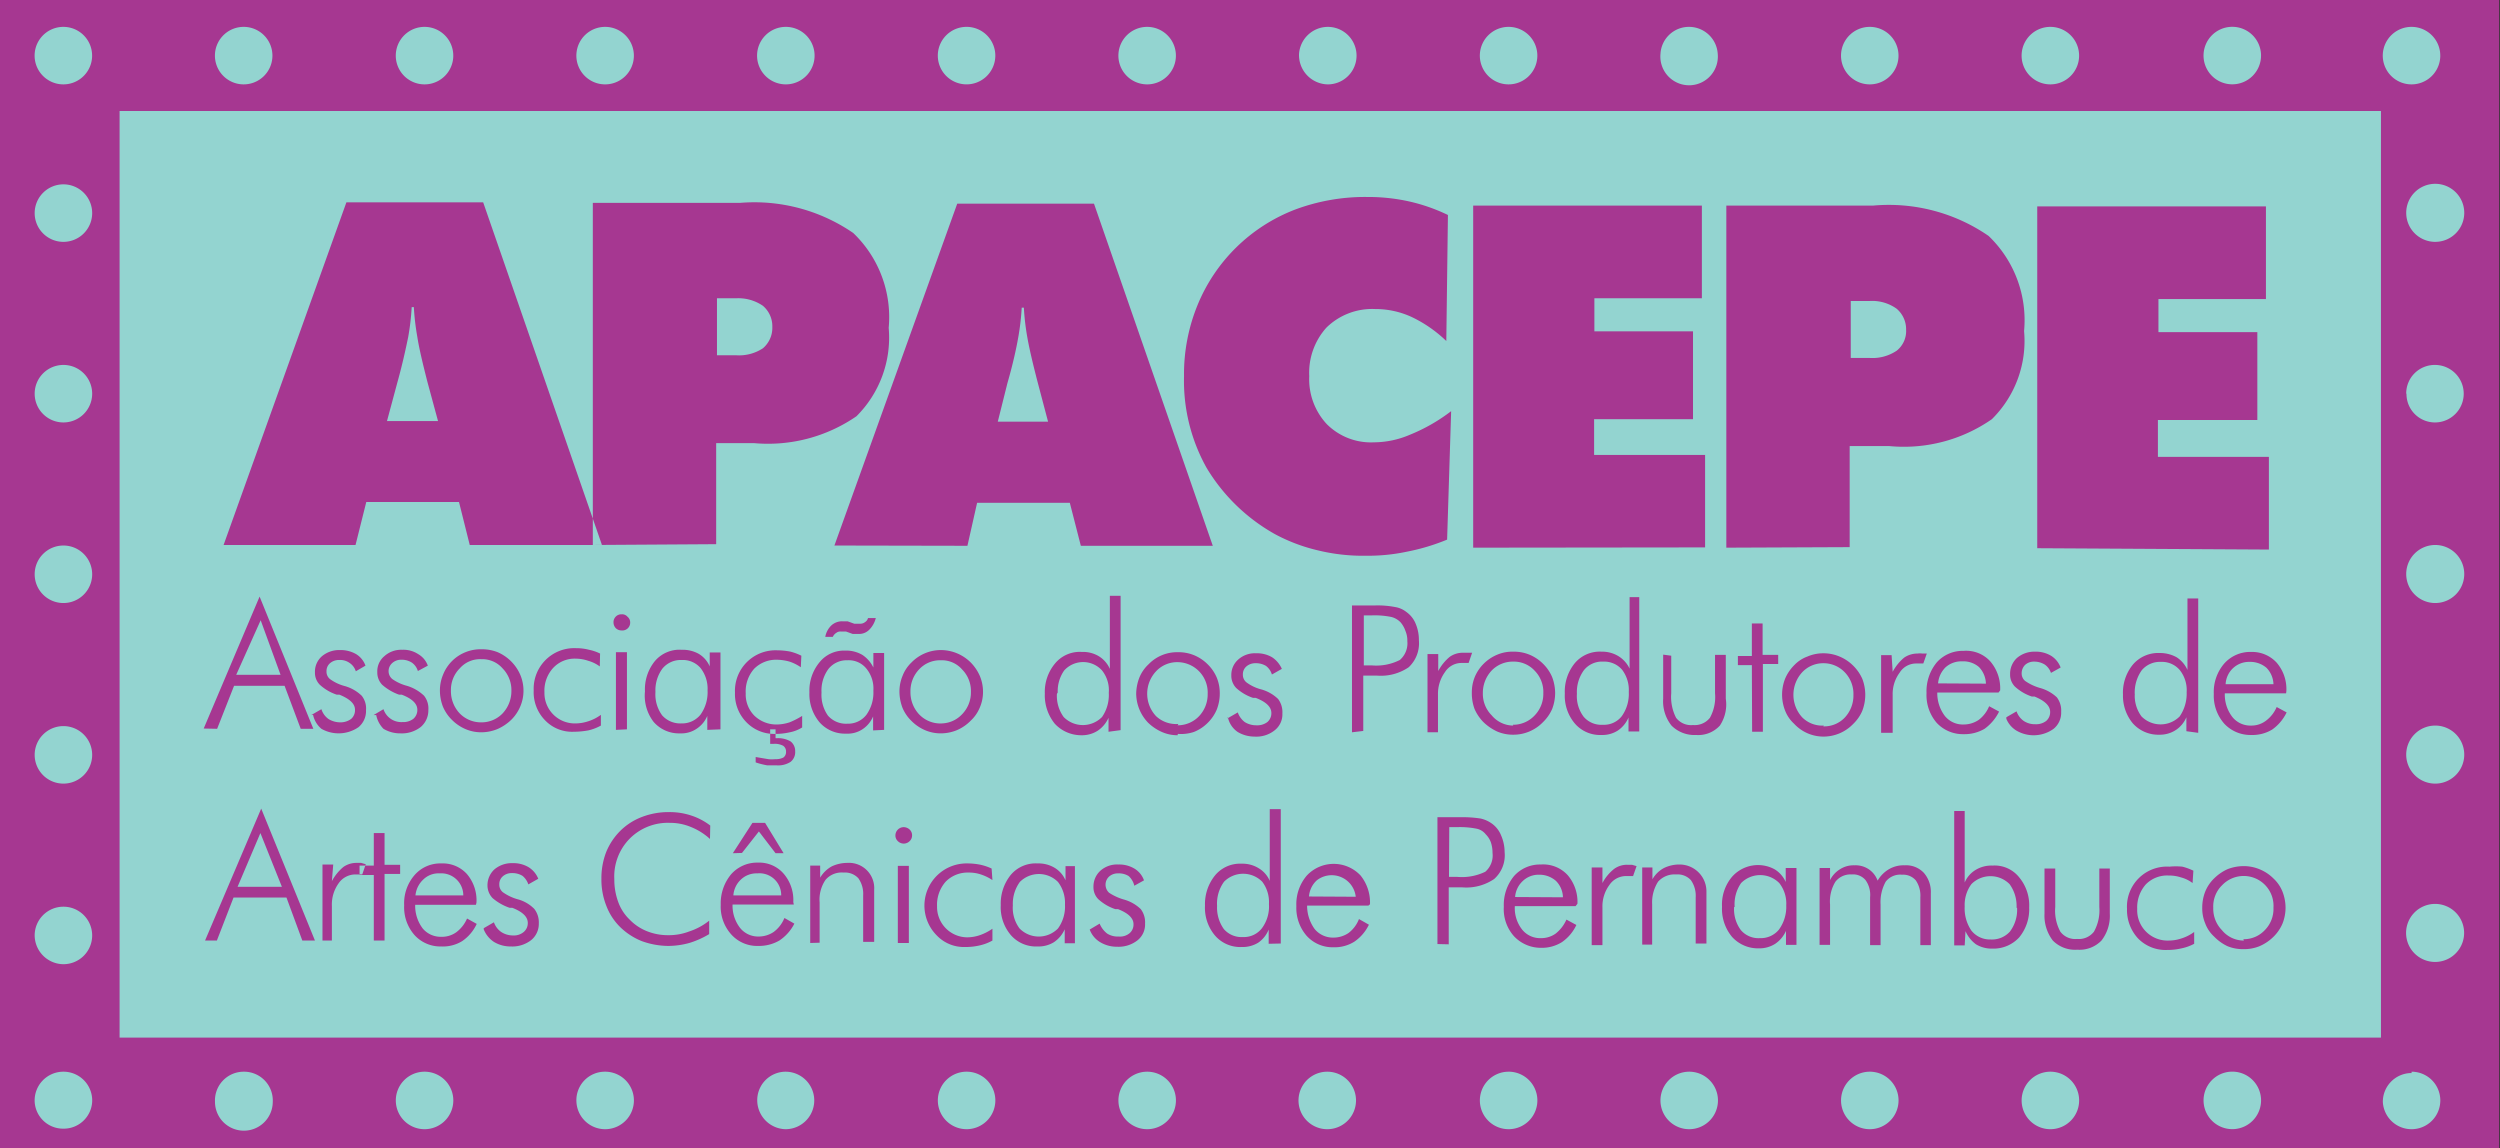
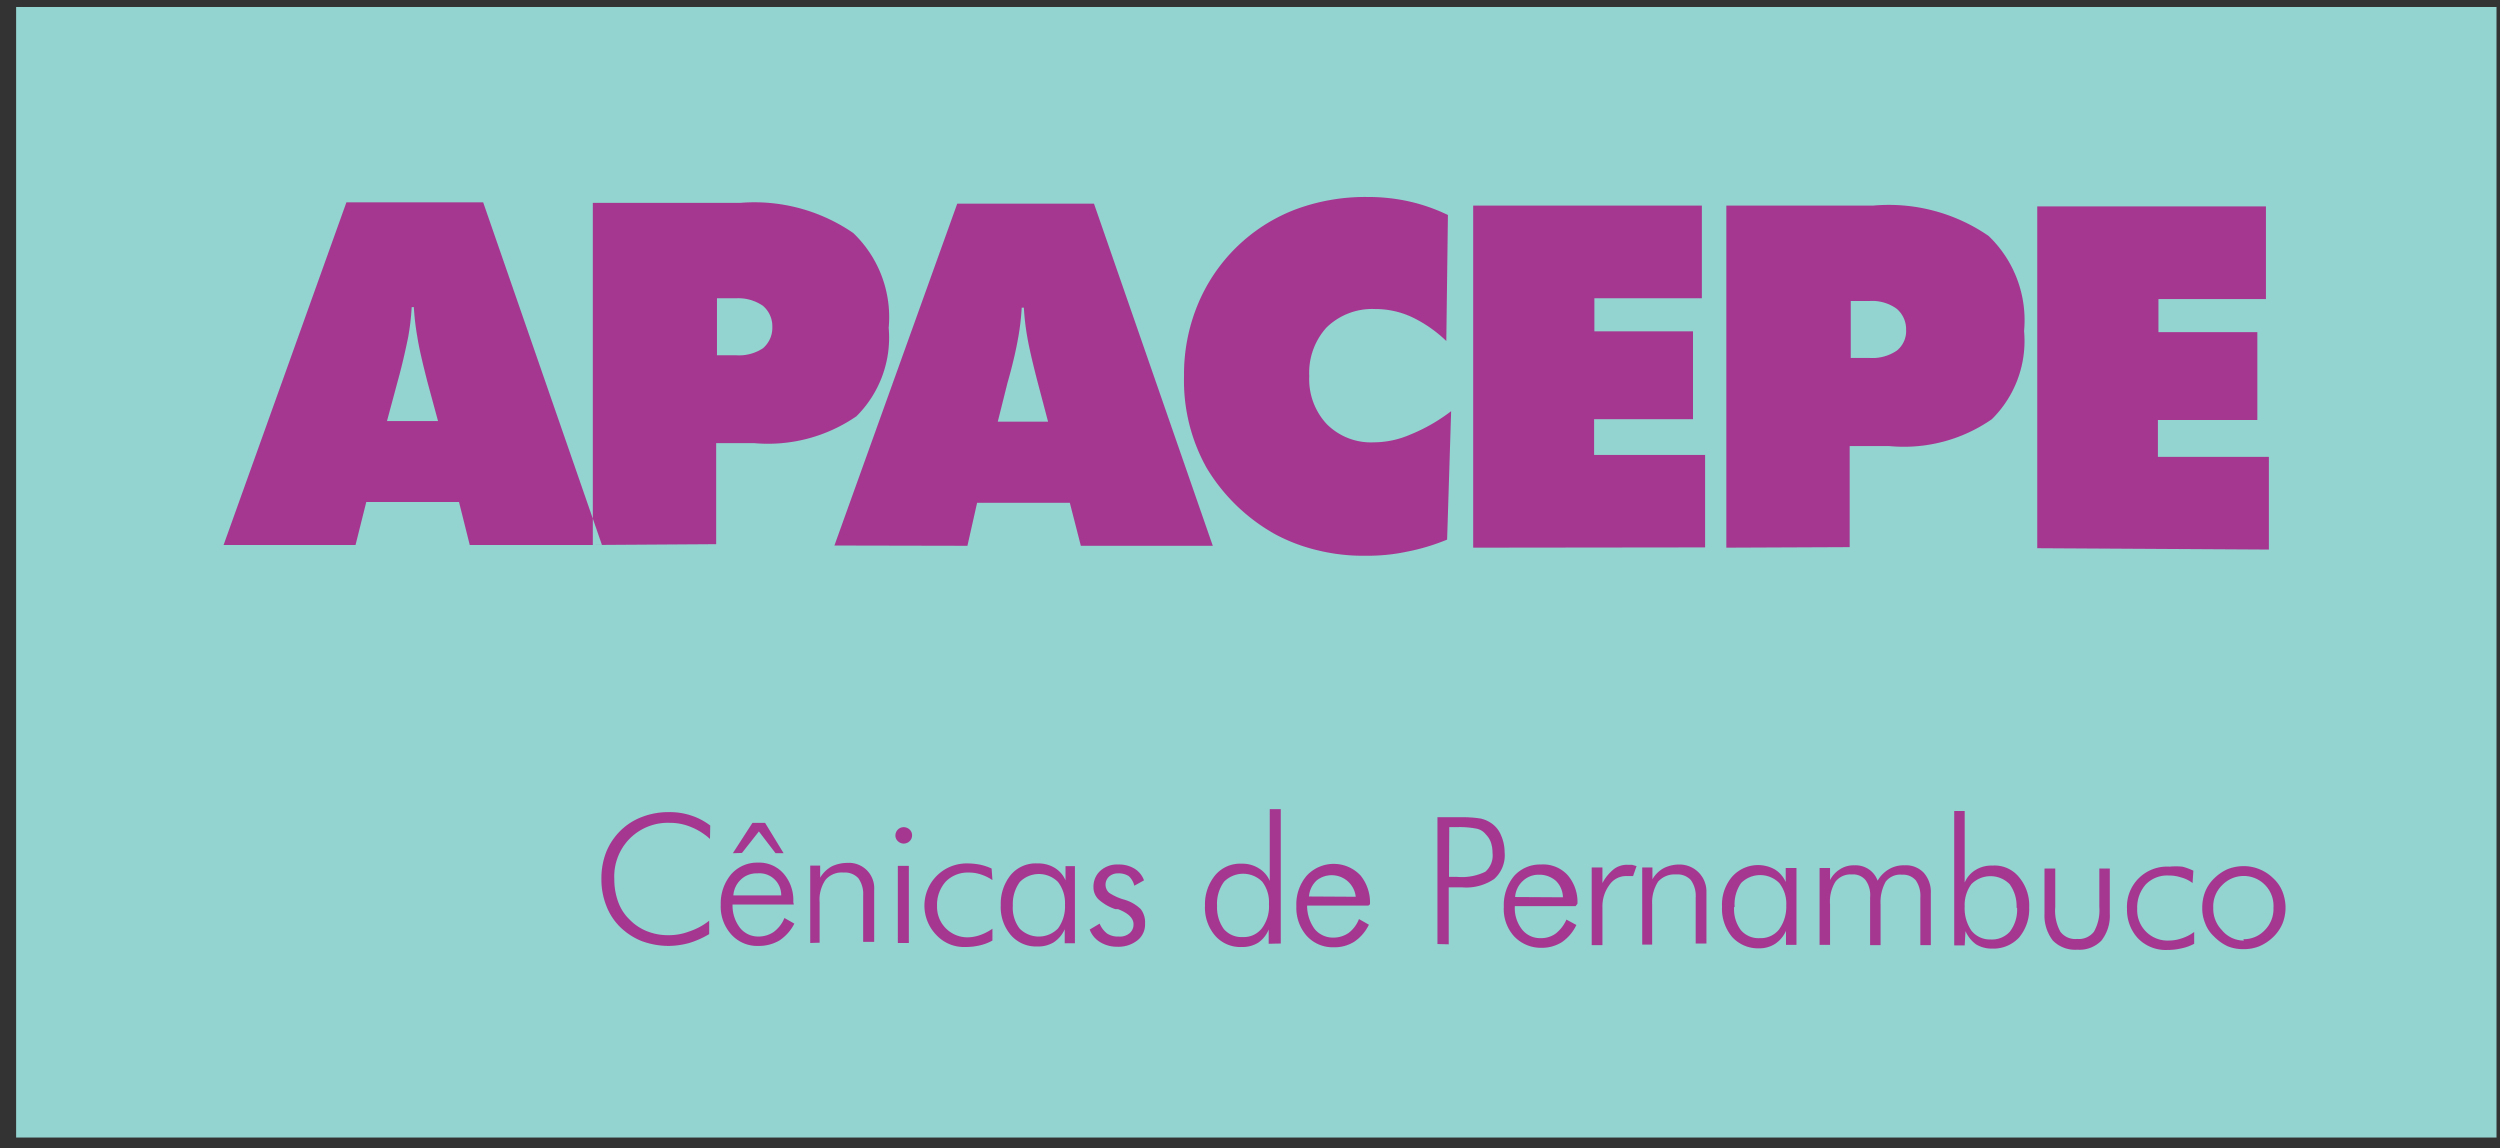
<svg xmlns="http://www.w3.org/2000/svg" viewBox="0 0 93.03 42.73">
  <rect x="0" y="0" width="93.03" height="42.73" fill="#333333" stroke="none" />
  <defs>
    <style>.cls-1{fill:#fff;}.cls-1,.cls-3{fill-rule:evenodd;}.cls-2{fill:#93d4d0;}.cls-3{fill:#a63791;}</style>
  </defs>
  <title>apacepe</title>
  <g id="Camada_2" data-name="Camada 2">
    <g id="Camada_1-2" data-name="Camada 1">
-       <path class="cls-1" d="M75.68,20.31V7.61h8.5v3.45h-4v1.23h3.64v3.25H80.17v1.34h4.12v3.45Zm-7-9.18v2.12h.71a1.58,1.58,0,0,0,1-.28,1,1,0,0,0,.34-.77,1,1,0,0,0-.36-.79,1.51,1.51,0,0,0-1-.28ZM64.14,20.3V7.6H69.6a6.54,6.54,0,0,1,4.22,1.11,4.33,4.33,0,0,1,1.33,3.53A4.14,4.14,0,0,1,74,15.53a5.82,5.82,0,0,1-3.81,1H68.71v3.76Zm-9.42,0V7.59h8.5V11h-4v1.23h3.65v3.26H59.21v1.34h4.12V20.3Zm-1-7.67a4.68,4.68,0,0,0-1.28-.9,3.37,3.37,0,0,0-1.37-.29,2.4,2.4,0,0,0-1.8.69A2.47,2.47,0,0,0,48.63,14a2.47,2.47,0,0,0,.64,1.79,2.33,2.33,0,0,0,1.75.67,3.26,3.26,0,0,0,1.34-.28,7.1,7.1,0,0,0,1.49-.9L53.7,20a8.55,8.55,0,0,1-1.5.45,7.46,7.46,0,0,1-1.49.15,6.94,6.94,0,0,1-1.78-.21,6.16,6.16,0,0,1-1.56-.59,6.69,6.69,0,0,1-2.54-2.46A6.6,6.6,0,0,1,44,14a6.93,6.93,0,0,1,.5-2.64,6.13,6.13,0,0,1,1.42-2.13,6.24,6.24,0,0,1,2.2-1.43,7.43,7.43,0,0,1,2.69-.48,7.1,7.1,0,0,1,1.53.16,7,7,0,0,1,1.46.49ZM31,20.28l4.54-12.7h5.08l4.44,12.71H40.14l-.41-1.6H36.28l-.39,1.6Zm6.06-4.61H39l-.39-1.44c-.19-.73-.32-1.29-.39-1.69a9.34,9.34,0,0,1-.13-1.1H38a7.61,7.61,0,0,1-.13,1.1c-.07.4-.2,1-.39,1.69ZM26.61,11.1v2.12h.72a1.58,1.58,0,0,0,1-.27.92.92,0,0,0,.35-.78,1,1,0,0,0-.35-.79,1.62,1.62,0,0,0-1-.28ZM22,20.28V7.57h5.46a6.52,6.52,0,0,1,4.21,1.12A4.32,4.32,0,0,1,33,12.21a4.14,4.14,0,0,1-1.2,3.29,5.81,5.81,0,0,1-3.8,1H26.58v3.75Zm-13.73,0,4.54-12.7h5.09l4.43,12.71H17.43L17,18.68H13.58l-.39,1.59Zm6.06-4.62h1.9l-.38-1.44c-.2-.72-.32-1.29-.39-1.68a9.25,9.25,0,0,1-.13-1.11h-.08a9.25,9.25,0,0,1-.13,1.11c-.07.39-.2,1-.39,1.68Z" />
      <path class="cls-1" d="M18,34.52l.38-.21a.72.72,0,0,0,.27.36.75.75,0,0,0,.43.12.62.62,0,0,0,.4-.13.41.41,0,0,0,.15-.33c0-.23-.19-.41-.58-.57a.23.23,0,0,1-.1,0,1.63,1.63,0,0,1-.63-.36.66.66,0,0,1-.18-.47.73.73,0,0,1,.26-.59.92.92,0,0,1,.66-.23,1.16,1.16,0,0,1,.6.15.86.86,0,0,1,.36.43l-.37.2a.56.56,0,0,0-.23-.31.66.66,0,0,0-.38-.11.49.49,0,0,0-.34.13.39.39,0,0,0-.14.3.41.41,0,0,0,.13.29,2.07,2.07,0,0,0,.55.25,1.47,1.47,0,0,1,.64.36.87.87,0,0,1,.16.54.78.78,0,0,1-.28.63,1.19,1.19,0,0,1-.76.23,1,1,0,0,1-.62-.17.89.89,0,0,1-.38-.47m-.29-.9H15.43a1.45,1.45,0,0,0,.27.87.9.9,0,0,0,.7.31.92.92,0,0,0,.55-.17,1.16,1.16,0,0,0,.4-.51l.37.2a1.62,1.62,0,0,1-.54.63,1.38,1.38,0,0,1-.78.21,1.33,1.33,0,0,1-1-.42,1.84,1.84,0,0,1,0-2.24,1.29,1.29,0,0,1,1-.43,1.21,1.21,0,0,1,.95.4,1.5,1.5,0,0,1,.36,1.06Zm-.47-.34a.9.9,0,0,0-1.5-.6.92.92,0,0,0-.28.6Zm-3.33-.77h-.53v-.34h.53V31h.39v1.17h.57v.34h-.57V35H13.9Zm-1.56.24a1.77,1.77,0,0,1,.42-.53.87.87,0,0,1,.5-.15h.17l.17.05-.13.37-.13,0H13.2a.75.75,0,0,0-.61.33,1.35,1.35,0,0,0-.25.84V35h-.4V32.17h.4ZM7.62,35,9.7,30.12l2,4.91h-.47l-.6-1.6H8.68L8.06,35Zm1.21-2h1.64L9.66,31Zm76.11-7.32H82.67a1.39,1.39,0,0,0,.27.87.88.88,0,0,0,.7.32,1,1,0,0,0,.56-.17,1.32,1.32,0,0,0,.4-.51l.36.19a1.66,1.66,0,0,1-.54.64,1.38,1.38,0,0,1-.78.21,1.32,1.32,0,0,1-1-.42,1.58,1.58,0,0,1-.39-1.11,1.63,1.63,0,0,1,.39-1.13,1.26,1.26,0,0,1,1-.43,1.18,1.18,0,0,1,1,.4,1.5,1.5,0,0,1,.36,1.06Zm-.47-.33a.89.89,0,0,0-.26-.61,1,1,0,0,0-1.23,0,.93.93,0,0,0-.29.59Zm-3.23,1.75v-.52a1.18,1.18,0,0,1-.39.48,1.14,1.14,0,0,1-.61.17,1.27,1.27,0,0,1-1-.43,1.6,1.6,0,0,1-.37-1.11,1.65,1.65,0,0,1,.37-1.12,1.2,1.2,0,0,1,1-.44,1.15,1.15,0,0,1,.62.17,1,1,0,0,1,.41.46V22.17h.4v5Zm-1.92-1.4a1.25,1.25,0,0,0,.25.85.9.9,0,0,0,.71.31.83.83,0,0,0,.71-.34,1.39,1.39,0,0,0,.26-.89,1.25,1.25,0,0,0-.26-.83,1,1,0,0,0-1.41,0A1.32,1.32,0,0,0,79.32,25.76Zm-4.77.89.37-.22a.8.8,0,0,0,.28.36.73.73,0,0,0,.43.12.62.62,0,0,0,.4-.12.45.45,0,0,0,.15-.35c0-.21-.19-.4-.58-.56l-.1,0a1.76,1.76,0,0,1-.63-.37.63.63,0,0,1-.18-.46.73.73,0,0,1,.26-.6,1,1,0,0,1,.66-.24,1.27,1.27,0,0,1,.6.16.9.9,0,0,1,.36.43l-.37.2a.59.59,0,0,0-.22-.31.71.71,0,0,0-.39-.1.49.49,0,0,0-.34.12.39.39,0,0,0-.14.3.39.39,0,0,0,.13.29,2,2,0,0,0,.55.26,1.59,1.59,0,0,1,.64.35.87.87,0,0,1,.16.54.78.78,0,0,1-.28.63,1.13,1.13,0,0,1-.75.24,1.29,1.29,0,0,1-.64-.17A.91.91,0,0,1,74.55,26.65Zm-.29-.91H72a1.42,1.42,0,0,0,.27.88.86.86,0,0,0,.7.31.92.92,0,0,0,.55-.17,1.15,1.15,0,0,0,.4-.52l.37.21a1.66,1.66,0,0,1-.54.64,1.39,1.39,0,0,1-.78.2,1.33,1.33,0,0,1-1-.42,1.6,1.6,0,0,1-.38-1.1,1.69,1.69,0,0,1,.38-1.14,1.28,1.28,0,0,1,1-.43,1.24,1.24,0,0,1,1,.4,1.53,1.53,0,0,1,.36,1.06Zm-.47-.34a.84.84,0,0,0-.89-.83.87.87,0,0,0-.61.23.94.94,0,0,0-.28.6Zm-3.46-.53a1.62,1.62,0,0,1,.43-.53.81.81,0,0,1,.49-.15.5.5,0,0,1,.17,0l.17,0-.13.37-.14,0h-.13a.75.75,0,0,0-.61.33,1.35,1.35,0,0,0-.25.84v1.4h-.39V24.29h.4Zm-2.58,2.41a1.48,1.48,0,0,1-.59-.12,1.68,1.68,0,0,1-.5-.35,1.25,1.25,0,0,1-.33-.49,1.44,1.44,0,0,1-.11-.59,1.73,1.73,0,0,1,.11-.6,1.63,1.63,0,0,1,.33-.49,1.53,1.53,0,0,1,.5-.34,1.67,1.67,0,0,1,.59-.11,1.78,1.78,0,0,1,.61.11,1.64,1.64,0,0,1,.5.34,1.53,1.53,0,0,1,.34.5,1.48,1.48,0,0,1,.12.59,1.52,1.52,0,0,1-.12.59,1.63,1.63,0,0,1-.33.49,1.86,1.86,0,0,1-.51.35A1.62,1.62,0,0,1,67.75,27.28Zm0-.37a1.07,1.07,0,0,0,.8-.34,1.17,1.17,0,0,0,.33-.84,1.13,1.13,0,0,0-.33-.83,1,1,0,0,0-.79-.34,1.05,1.05,0,0,0-.8.34,1.22,1.22,0,0,0,0,1.67A1.08,1.08,0,0,0,67.76,26.91Zm-2.65-2.28h-.53v-.34h.53V23.12h.39v1.17h.57v.34H65.5v2.52h-.39Zm-3-.34v1.43a1.64,1.64,0,0,0,.19.92.87.87,0,0,0,1.25,0,1.58,1.58,0,0,0,.19-.91V24.29h.39v1.63a1.49,1.49,0,0,1-.3,1,1.35,1.35,0,0,1-1.81,0,1.51,1.51,0,0,1-.31-1V24.29Zm-1.64,2.86v-.53a1,1,0,0,1-.4.49,1.05,1.05,0,0,1-.6.16,1.26,1.26,0,0,1-1-.42,1.87,1.87,0,0,1,0-2.23,1.2,1.2,0,0,1,1-.44,1.21,1.21,0,0,1,.62.16,1,1,0,0,1,.41.47V22.15h.4v5Zm-1.92-1.4a1.32,1.32,0,0,0,.25.86.88.88,0,0,0,.71.29.87.87,0,0,0,.71-.32,1.45,1.45,0,0,0,.26-.91,1.22,1.22,0,0,0-.26-.82.87.87,0,0,0-.7-.3.84.84,0,0,0-.71.32A1.38,1.38,0,0,0,58.59,25.75Zm-2.38,1.52a1.43,1.43,0,0,1-.58-.12,1.46,1.46,0,0,1-.51-.35,1.37,1.37,0,0,1-.33-.49,1.64,1.64,0,0,1,0-1.18,1.56,1.56,0,0,1,.33-.5,1.45,1.45,0,0,1,.5-.33,1.52,1.52,0,0,1,.59-.12,1.54,1.54,0,0,1,.61.12,1.29,1.29,0,0,1,.5.33,1.88,1.88,0,0,1,.35.5,1.71,1.71,0,0,1,.11.59,1.67,1.67,0,0,1-.11.59,1.65,1.65,0,0,1-.86.84A1.53,1.53,0,0,1,56.21,27.27Zm0-.37a1.07,1.07,0,0,0,.8-.34,1.16,1.16,0,0,0,.32-.83,1.19,1.19,0,0,0-.32-.84,1.11,1.11,0,0,0-1.6,0,1.19,1.19,0,0,0-.32.84,1.16,1.16,0,0,0,.32.83A1.05,1.05,0,0,0,56.23,26.9Zm-2.79-2a1.63,1.63,0,0,1,.43-.53.84.84,0,0,1,.49-.15h.17l.17,0-.13.38-.13,0H54.3a.76.76,0,0,0-.61.33,1.35,1.35,0,0,0-.25.84v1.4H53V24.28h.4Zm-2.77-.21H51a1.94,1.94,0,0,0,1.05-.2.8.8,0,0,0,.27-.7,1,1,0,0,0-.07-.38.85.85,0,0,0-.18-.32.63.63,0,0,0-.34-.19A3.06,3.06,0,0,0,51,22.8h-.29Zm-.43,2.49V22.43h.86a4.36,4.36,0,0,1,.75.05,1.19,1.19,0,0,1,.41.18,1,1,0,0,1,.35.44,1.56,1.56,0,0,1,.12.62,1.18,1.18,0,0,1-.38,1,1.84,1.84,0,0,1-1.19.32h-.5v2.11Zm-4.63-.51.38-.22a.68.68,0,0,0,.27.36.76.76,0,0,0,.44.12.57.57,0,0,0,.4-.13.4.4,0,0,0,.15-.33c0-.22-.2-.41-.59-.56l-.1,0a1.93,1.93,0,0,1-.63-.36.67.67,0,0,1-.18-.47.79.79,0,0,1,.26-.6,1,1,0,0,1,.67-.23,1.1,1.1,0,0,1,.59.15.9.9,0,0,1,.36.43l-.36.2a.58.58,0,0,0-.23-.3.64.64,0,0,0-.39-.11.5.5,0,0,0-.34.12.38.38,0,0,0-.13.3.35.35,0,0,0,.13.29,1.87,1.87,0,0,0,.55.26,1.49,1.49,0,0,1,.63.36.73.73,0,0,1,.16.53.78.78,0,0,1-.28.63,1.11,1.11,0,0,1-.75.24A1.19,1.19,0,0,1,46,27.1,1,1,0,0,1,45.61,26.63Zm-1.85.63a1.43,1.43,0,0,1-.58-.12,1.5,1.5,0,0,1-.51-.35,1.29,1.29,0,0,1-.33-.48,1.53,1.53,0,0,1-.12-.6,1.45,1.45,0,0,1,.12-.59,1.67,1.67,0,0,1,.33-.5,1.63,1.63,0,0,1,1.09-.45,1.73,1.73,0,0,1,.6.12,1.6,1.6,0,0,1,.51.33,1.64,1.64,0,0,1,.34.5,1.53,1.53,0,0,1,.12.6,1.43,1.43,0,0,1-.12.58,1.51,1.51,0,0,1-.33.49,1.58,1.58,0,0,1-1.12.47Zm0-.37a1.05,1.05,0,0,0,.8-.34,1.13,1.13,0,0,0,.33-.83,1.15,1.15,0,0,0-.33-.84,1.1,1.1,0,0,0-1.59,0,1.15,1.15,0,0,0-.33.84,1.13,1.13,0,0,0,.33.83A1,1,0,0,0,43.77,26.89Zm-2.55.25v-.53a1.16,1.16,0,0,1-.4.49,1.08,1.08,0,0,1-.6.16,1.26,1.26,0,0,1-1-.42,1.62,1.62,0,0,1-.38-1.11,1.68,1.68,0,0,1,.38-1.13,1.17,1.17,0,0,1,1-.43,1.14,1.14,0,0,1,.63.16,1.11,1.11,0,0,1,.41.47V22.14h.4v5ZM39.3,25.73a1.3,1.3,0,0,0,.25.86,1,1,0,0,0,1.42,0,1.39,1.39,0,0,0,.26-.89,1.21,1.21,0,0,0-.26-.83.94.94,0,0,0-1.41,0A1.29,1.29,0,0,0,39.3,25.73ZM35,27.26a1.48,1.48,0,0,1-.59-.12,1.78,1.78,0,0,1-.51-.35,1.51,1.51,0,0,1-.33-.49,1.71,1.71,0,0,1-.11-.59,1.45,1.45,0,0,1,.12-.59,1.29,1.29,0,0,1,.33-.5A1.53,1.53,0,0,1,35,24.16a1.73,1.73,0,0,1,.6.12,1.57,1.57,0,0,1,.51.34,1.5,1.5,0,0,1,.33.5,1.45,1.45,0,0,1,.13.59,2,2,0,0,1-.12.59,1.49,1.49,0,0,1-.34.49,1.53,1.53,0,0,1-1.11.47Zm0-.37a1.1,1.1,0,0,0,.8-.34,1.16,1.16,0,0,0,.33-.83,1.14,1.14,0,0,0-.33-.84,1.05,1.05,0,0,0-.8-.34,1.07,1.07,0,0,0-.8.34,1.16,1.16,0,0,0-.32.83,1.2,1.2,0,0,0,.32.84A1.1,1.1,0,0,0,35,26.89ZM32.52,23a.89.89,0,0,1-.24.44.57.57,0,0,1-.4.15h-.1l-.11,0-.25-.09-.09,0h-.1a.23.23,0,0,0-.17.05.44.44,0,0,0-.13.14h-.28a.81.81,0,0,1,.23-.42.59.59,0,0,1,.41-.15h.19l.25.09.1,0h.1a.3.3,0,0,0,.19-.05.33.33,0,0,0,.12-.16Zm-.08,4.17v-.52a1.06,1.06,0,0,1-1,.65,1.24,1.24,0,0,1-1-.43,1.6,1.6,0,0,1-.37-1.11,1.63,1.63,0,0,1,.37-1.12,1.2,1.2,0,0,1,1-.44,1.19,1.19,0,0,1,.63.17,1,1,0,0,1,.41.47v-.53h.4v2.86Zm-1.93-1.4a1.27,1.27,0,0,0,.25.85.83.83,0,0,0,.71.3.87.87,0,0,0,.71-.32,1.38,1.38,0,0,0,.26-.9,1.25,1.25,0,0,0-.25-.83.89.89,0,0,0-.71-.3.84.84,0,0,0-.71.32A1.32,1.32,0,0,0,30.51,25.73Zm-2.44,2.62v-.23l.47.09.26,0a.51.51,0,0,0,.3-.07.24.24,0,0,0,.1-.21.25.25,0,0,0-.11-.22.64.64,0,0,0-.34-.07h-.14v-.53h.2v.32h.05a.79.79,0,0,1,.5.13.4.4,0,0,1,.18.36.49.49,0,0,1-.17.4.92.92,0,0,1-.52.13l-.35,0Zm1.68-3.55a1.32,1.32,0,0,0-.43-.21,1.44,1.44,0,0,0-.46-.08,1.09,1.09,0,0,0-.85.35,1.25,1.25,0,0,0-.32.9,1.12,1.12,0,0,0,.33.83,1.14,1.14,0,0,0,.84.33,1.6,1.6,0,0,0,.47-.08,2.54,2.54,0,0,0,.46-.24V27a1.7,1.7,0,0,1-.46.18,2.38,2.38,0,0,1-.55.06,1.42,1.42,0,0,1-1.07-.43,1.57,1.57,0,0,1,1.15-2.68,2.46,2.46,0,0,1,.49.05,1.45,1.45,0,0,1,.4.15Zm-3.48,2.33v-.52a1.18,1.18,0,0,1-.4.48,1.08,1.08,0,0,1-.6.16,1.24,1.24,0,0,1-1-.43,1.58,1.58,0,0,1-.38-1.1,1.63,1.63,0,0,1,.37-1.12,1.21,1.21,0,0,1,1-.44,1.18,1.18,0,0,1,.63.16,1.11,1.11,0,0,1,.41.47v-.52h.4v2.86Zm-1.93-1.4a1.29,1.29,0,0,0,.25.85,1,1,0,0,0,1.43,0,1.45,1.45,0,0,0,.26-.91,1.22,1.22,0,0,0-.26-.82.86.86,0,0,0-.71-.31.88.88,0,0,0-.71.33A1.36,1.36,0,0,0,24.34,25.73Zm-1.47,1.4V24.27h.4v2.86Zm-.09-4a.31.31,0,0,1,.09-.22.29.29,0,0,1,.21-.09.34.34,0,0,1,.22.09.31.31,0,0,1,.09.22.26.26,0,0,1-.09.22.31.31,0,0,1-.22.08.37.37,0,0,1-.22-.08A.33.33,0,0,1,22.78,23.15Zm-.51,1.64a1.19,1.19,0,0,0-.42-.21,1.49,1.49,0,0,0-.47-.07,1.08,1.08,0,0,0-.84.34,1.28,1.28,0,0,0-.32.91,1.12,1.12,0,0,0,.32.82,1.14,1.14,0,0,0,.84.33,1.55,1.55,0,0,0,.47-.08,1.84,1.84,0,0,0,.46-.24V27a1.59,1.59,0,0,1-.46.19,2.39,2.39,0,0,1-.55.05,1.39,1.39,0,0,1-1.06-.43,1.46,1.46,0,0,1-.43-1.1,1.51,1.51,0,0,1,1.58-1.57,2.44,2.44,0,0,1,.48.05,1.25,1.25,0,0,1,.41.15Zm-4.4,2.46a1.48,1.48,0,0,1-.59-.12,1.86,1.86,0,0,1-.51-.35,1.43,1.43,0,0,1-.32-.49,1.48,1.48,0,0,1-.12-.59,1.53,1.53,0,0,1,.12-.6,1.81,1.81,0,0,1,.33-.5,1.67,1.67,0,0,1,.5-.33,1.47,1.47,0,0,1,.59-.11,1.52,1.52,0,0,1,.6.11,1.57,1.57,0,0,1,.51.34,1.53,1.53,0,0,1,.46,1.09,1.48,1.48,0,0,1-.12.59,1.63,1.63,0,0,1-.33.49,1.64,1.64,0,0,1-.52.35A1.53,1.53,0,0,1,17.87,27.25Zm0-.38a1.08,1.08,0,0,0,.8-.33,1.16,1.16,0,0,0,.33-.83,1.14,1.14,0,0,0-.33-.84,1.05,1.05,0,0,0-.8-.34,1,1,0,0,0-.79.34,1.21,1.21,0,0,0,0,1.66A1,1,0,0,0,17.88,26.87Zm-3.95-.26.38-.22a.72.72,0,0,0,.27.36.75.75,0,0,0,.43.12.65.65,0,0,0,.41-.12.46.46,0,0,0,.14-.34c0-.22-.19-.41-.58-.56l-.1,0a2,2,0,0,1-.63-.36.67.67,0,0,1-.18-.47.79.79,0,0,1,.26-.6,1,1,0,0,1,.67-.23,1.1,1.1,0,0,1,.59.15.85.85,0,0,1,.36.43l-.36.21a.65.65,0,0,0-.23-.32.71.71,0,0,0-.39-.1.5.5,0,0,0-.34.12.38.38,0,0,0-.13.3.35.35,0,0,0,.13.29,1.64,1.64,0,0,0,.55.26,1.49,1.49,0,0,1,.63.36.76.76,0,0,1,.16.53.78.78,0,0,1-.28.63,1.13,1.13,0,0,1-.75.24,1.16,1.16,0,0,1-.63-.17A1,1,0,0,1,13.93,26.61Zm-2.31,0,.38-.22a.72.72,0,0,0,.27.36.75.75,0,0,0,.43.12.62.62,0,0,0,.4-.12.43.43,0,0,0,.15-.34c0-.22-.19-.41-.58-.56l-.1,0a1.76,1.76,0,0,1-.63-.37.63.63,0,0,1-.18-.46.76.76,0,0,1,.26-.6,1,1,0,0,1,.67-.23,1.13,1.13,0,0,1,.59.15.83.83,0,0,1,.35.43l-.36.21a.55.55,0,0,0-.23-.32.65.65,0,0,0-.38-.1.49.49,0,0,0-.34.12.38.38,0,0,0-.13.3.36.36,0,0,0,.13.29,1.91,1.91,0,0,0,.54.26,1.47,1.47,0,0,1,.64.36.76.76,0,0,1,.16.53.78.78,0,0,1-.28.63,1.27,1.27,0,0,1-1.38.07A1,1,0,0,1,11.62,26.61Zm-4,.51L9.7,22.21l2,4.91h-.47l-.6-1.6H8.69l-.63,1.6Zm1.21-2h1.64l-.8-2Z" />
-       <path class="cls-1" d="M83.37,35.2a1.43,1.43,0,0,1-.58-.12,1.6,1.6,0,0,1-.51-.35A1.57,1.57,0,0,1,82,33.06a1.43,1.43,0,0,1,.34-.5,1.58,1.58,0,0,1,1.08-.45,1.63,1.63,0,0,1,1.12.45,1.47,1.47,0,0,1,.45,1.09,1.63,1.63,0,0,1-.11.59,1.49,1.49,0,0,1-.34.49,1.53,1.53,0,0,1-1.12.47m0-.37a1.07,1.07,0,0,0,.8-.34,1.22,1.22,0,0,0,0-1.67,1.09,1.09,0,0,0-.8-.34,1.07,1.07,0,0,0-.79.34,1.13,1.13,0,0,0-.33.83,1.15,1.15,0,0,0,.33.84A1,1,0,0,0,83.39,34.83ZM81.5,32.74a1.56,1.56,0,0,0-.43-.21,1.43,1.43,0,0,0-.46-.07,1.09,1.09,0,0,0-.85.34,1.27,1.27,0,0,0-.31.91,1.08,1.08,0,0,0,.32.82,1.14,1.14,0,0,0,.84.33,1.6,1.6,0,0,0,.47-.08,1.69,1.69,0,0,0,.46-.24V35a1.43,1.43,0,0,1-.46.18,2.38,2.38,0,0,1-.55.06,1.42,1.42,0,0,1-1.07-.43,1.49,1.49,0,0,1-.42-1.1,1.58,1.58,0,0,1,.44-1.14,1.54,1.54,0,0,1,1.14-.43,2.44,2.44,0,0,1,.48,0,1.45,1.45,0,0,1,.4.14Zm-5.1-.53v1.43a1.74,1.74,0,0,0,.18.92.72.72,0,0,0,.63.27.71.71,0,0,0,.63-.27,1.66,1.66,0,0,0,.19-.92V32.21h.39v1.63a1.49,1.49,0,0,1-.3,1,1.35,1.35,0,0,1-1.81,0,1.49,1.49,0,0,1-.31-1V32.21ZM73,35.07h-.4v-5H73v2.66a1,1,0,0,1,.41-.47,1.27,1.27,0,0,1,1.58.28,1.65,1.65,0,0,1,.37,1.12A1.56,1.56,0,0,1,75,34.77a1.24,1.24,0,0,1-1,.43,1.08,1.08,0,0,1-.6-.17,1,1,0,0,1-.39-.48ZM75,33.67a1.38,1.38,0,0,0-.26-.88.88.88,0,0,0-.71-.32.87.87,0,0,0-.7.3,1.25,1.25,0,0,0-.26.83,1.44,1.44,0,0,0,.26.9,1,1,0,0,0,1.42,0A1.3,1.3,0,0,0,75,33.67ZM68,35.06h-.39V32.21H68v.44a1,1,0,0,1,.9-.55,1,1,0,0,1,.54.14.92.92,0,0,1,.34.43,1.24,1.24,0,0,1,.42-.43,1.09,1.09,0,0,1,.58-.14.91.91,0,0,1,.71.28,1,1,0,0,1,.26.75v1.94h-.4V33.29a1,1,0,0,0-.18-.63.61.61,0,0,0-.51-.21.67.67,0,0,0-.6.27,1.4,1.4,0,0,0-.2.84v1.51h-.39V33.29a1,1,0,0,0-.16-.64.64.64,0,0,0-.51-.21.68.68,0,0,0-.61.28,1.37,1.37,0,0,0-.2.84Zm-1.64,0v-.52A1.16,1.16,0,0,1,66,35a1.18,1.18,0,0,1-.61.16,1.24,1.24,0,0,1-1-.42,1.86,1.86,0,0,1,0-2.24,1.21,1.21,0,0,1,1-.43,1.18,1.18,0,0,1,.63.16,1.05,1.05,0,0,1,.41.47V32.2h.4v2.85Zm-1.93-1.4a1.3,1.3,0,0,0,.25.86.89.89,0,0,0,.72.3.86.86,0,0,0,.71-.33,1.42,1.42,0,0,0,.26-.9,1.2,1.2,0,0,0-.26-.82.86.86,0,0,0-.71-.31.88.88,0,0,0-.71.32A1.38,1.38,0,0,0,64.46,33.66Zm-3.41,1.4V32.2h.37v.44a1.11,1.11,0,0,1,1-.54.94.94,0,0,1,1,1v1.94h-.4V33.3a1,1,0,0,0-.18-.64.68.68,0,0,0-.55-.21.79.79,0,0,0-.67.27,1.33,1.33,0,0,0-.22.85v1.49Zm-1.48-2.28a1.77,1.77,0,0,1,.43-.53.79.79,0,0,1,.5-.16l.16,0,.17,0-.13.37-.13,0h-.13a.75.75,0,0,0-.61.33,1.33,1.33,0,0,0-.26.83v1.41h-.4V32.2h.39Zm-1,.86H56.29a1.41,1.41,0,0,0,.27.87.88.88,0,0,0,.7.32.91.91,0,0,0,.56-.18,1.16,1.16,0,0,0,.39-.51l.37.21A1.62,1.62,0,0,1,58,35a1.38,1.38,0,0,1-.78.21,1.33,1.33,0,0,1-1-.42,1.6,1.6,0,0,1-.39-1.11,1.69,1.69,0,0,1,.38-1.14,1.29,1.29,0,0,1,1-.43,1.23,1.23,0,0,1,1,.4,1.54,1.54,0,0,1,.36,1.07Zm-.47-.34a.93.93,0,0,0-.26-.61.9.9,0,0,0-.63-.21.84.84,0,0,0-.6.22,1,1,0,0,0-.29.6Zm-4.23-.74h.29a1.94,1.94,0,0,0,1.05-.2.8.8,0,0,0,.27-.69,1.12,1.12,0,0,0-.06-.38.8.8,0,0,0-.19-.32.63.63,0,0,0-.34-.2,3,3,0,0,0-.73-.06h-.29Zm-.43,2.5V30.34h.86a4.36,4.36,0,0,1,.75.05,1.15,1.15,0,0,1,.42.19,1,1,0,0,1,.34.44,1.38,1.38,0,0,1,.13.62,1.24,1.24,0,0,1-.38,1,1.84,1.84,0,0,1-1.19.31h-.5v2.12Zm-2.58-1.43H48.58a1.33,1.33,0,0,0,.28.87.82.82,0,0,0,.7.32.88.88,0,0,0,.55-.17,1.25,1.25,0,0,0,.4-.51l.36.19a1.69,1.69,0,0,1-.53.65,1.51,1.51,0,0,1-.78.2,1.33,1.33,0,0,1-1-.42,1.57,1.57,0,0,1-.39-1.11,1.63,1.63,0,0,1,.39-1.13,1.27,1.27,0,0,1,1-.43,1.21,1.21,0,0,1,1,.4,1.54,1.54,0,0,1,.35,1.06Zm-.47-.33a.89.89,0,0,0-1.49-.6.89.89,0,0,0-.28.6Zm-3.23,1.76v-.53a1,1,0,0,1-1,.65,1.33,1.33,0,0,1-1-.42,1.88,1.88,0,0,1,0-2.24,1.27,1.27,0,0,1,1.58-.28,1,1,0,0,1,.41.48V30.06h.41v5Zm-1.92-1.41a1.25,1.25,0,0,0,.25.85.88.88,0,0,0,.71.31.85.85,0,0,0,.71-.33,1.42,1.42,0,0,0,.26-.9,1.2,1.2,0,0,0-.26-.83.87.87,0,0,0-.7-.3.88.88,0,0,0-.71.32A1.4,1.4,0,0,0,45.23,33.65Zm-4.74.89.38-.22a.72.72,0,0,0,.27.36.69.69,0,0,0,.44.12.63.63,0,0,0,.4-.12.47.47,0,0,0,.14-.35c0-.21-.19-.4-.58-.55l-.1,0a2,2,0,0,1-.63-.36.67.67,0,0,1-.18-.47.79.79,0,0,1,.26-.6,1,1,0,0,1,.67-.23,1.1,1.1,0,0,1,.59.15.85.85,0,0,1,.36.43l-.36.21a.7.7,0,0,0-.23-.32.69.69,0,0,0-.39-.1.5.5,0,0,0-.34.12.38.38,0,0,0-.13.3.36.36,0,0,0,.13.29,1.64,1.64,0,0,0,.55.26,1.49,1.49,0,0,1,.63.36.78.78,0,0,1,.17.53.82.82,0,0,1-.29.63,1.11,1.11,0,0,1-.75.24,1.19,1.19,0,0,1-.63-.17A1,1,0,0,1,40.49,34.54Zm-.92.51v-.53a1.1,1.1,0,0,1-.4.49,1.08,1.08,0,0,1-.6.16,1.27,1.27,0,0,1-1-.42,1.87,1.87,0,0,1,0-2.23,1.2,1.2,0,0,1,1-.44,1.28,1.28,0,0,1,.63.16,1.14,1.14,0,0,1,.41.48v-.53H40v2.86Zm-1.93-1.4a1.27,1.27,0,0,0,.25.85.86.86,0,0,0,.71.3.87.87,0,0,0,.71-.32,1.41,1.41,0,0,0,.27-.91,1.22,1.22,0,0,0-.26-.82.89.89,0,0,0-.71-.3.86.86,0,0,0-.71.32A1.38,1.38,0,0,0,37.64,33.65Zm-.76-.94a1.56,1.56,0,0,0-.43-.21,1.43,1.43,0,0,0-.46-.07,1.09,1.09,0,0,0-.85.34,1.28,1.28,0,0,0-.32.91,1.09,1.09,0,0,0,.33.82,1.14,1.14,0,0,0,.84.33,1.58,1.58,0,0,0,.47-.07,2.09,2.09,0,0,0,.46-.25v.43a1.23,1.23,0,0,1-.46.18,2.36,2.36,0,0,1-.55.07,1.46,1.46,0,0,1-1.07-.43A1.57,1.57,0,0,1,36,32.08a2.44,2.44,0,0,1,.48.05,2.19,2.19,0,0,1,.41.14ZM33.37,35V32.18h.41V35Zm-.1-4a.31.31,0,0,1,.31-.31.33.33,0,0,1,.21.09.28.28,0,0,1,.1.22.29.29,0,0,1-.09.22.34.34,0,0,1-.44,0A.29.29,0,0,1,33.27,31.07Zm-3.16,4V32.18h.38v.45a1.23,1.23,0,0,1,.43-.42,1.21,1.21,0,0,1,.58-.13,1,1,0,0,1,.76.27,1,1,0,0,1,.27.75V35h-.41V33.28a1,1,0,0,0-.18-.64.75.75,0,0,0-.56-.21.8.8,0,0,0-.67.27,1.38,1.38,0,0,0-.21.85V35Zm-2.88-3.32.69-1.13h.47l.69,1.13h-.3l-.62-.81-.63.81Zm2.27,1.91H27.22a1.41,1.41,0,0,0,.28.87.88.88,0,0,0,.7.32.94.94,0,0,0,.55-.17,1.21,1.21,0,0,0,.4-.52l.37.21A1.74,1.74,0,0,1,29,35a1.48,1.48,0,0,1-.78.2,1.3,1.3,0,0,1-1-.43,1.59,1.59,0,0,1-.39-1.1,1.65,1.65,0,0,1,.39-1.13,1.28,1.28,0,0,1,1-.43,1.24,1.24,0,0,1,.95.39,1.54,1.54,0,0,1,.36,1.07ZM29,33.28a.84.84,0,0,0-.9-.82.82.82,0,0,0-.6.23.87.87,0,0,0-.28.59Zm-2.65-2.09a2.37,2.37,0,0,0-.72-.45,2,2,0,0,0-.77-.15,2,2,0,0,0-1.49.58,2,2,0,0,0-.57,1.51,2.43,2.43,0,0,0,.13.84,2.08,2.08,0,0,0,.43.67,2,2,0,0,0,.65.43,2.09,2.09,0,0,0,.79.15,2.39,2.39,0,0,0,.79-.14,2.53,2.53,0,0,0,.73-.41v.5a3.2,3.2,0,0,1-.73.33,3,3,0,0,1-.77.11,2.67,2.67,0,0,1-1-.18,2.51,2.51,0,0,1-.81-.52,2.22,2.22,0,0,1-.52-.79,2.71,2.71,0,0,1,0-2,2.27,2.27,0,0,1,1.32-1.3,2.55,2.55,0,0,1,1-.19,2.84,2.84,0,0,1,.84.13,2.25,2.25,0,0,1,.7.37Z" />
-       <path class="cls-1" d="M89.6,39.81a1.07,1.07,0,1,1-1.06,1.07,1.07,1.07,0,0,1,1.06-1.07M89.6,1a1.07,1.07,0,1,1,0,2.13A1.07,1.07,0,0,1,89.6,1ZM82.89,1A1.07,1.07,0,1,1,81.82,2,1.07,1.07,0,0,1,82.89,1ZM76.18,1a1.07,1.07,0,0,1,0,2.13A1.06,1.06,0,0,1,75.11,2,1.07,1.07,0,0,1,76.18,1ZM69.47,1A1.07,1.07,0,1,1,68.39,2,1.07,1.07,0,0,1,69.47,1ZM62.75,1A1.07,1.07,0,1,1,61.68,2,1.07,1.07,0,0,1,62.75,1ZM56,1A1.07,1.07,0,1,1,55,2,1.07,1.07,0,0,1,56,1ZM49.32,1a1.07,1.07,0,1,1,0,2.13,1.07,1.07,0,0,1,0-2.13ZM42.61,1A1.07,1.07,0,1,1,41.54,2,1.07,1.07,0,0,1,42.61,1ZM35.9,1A1.07,1.07,0,1,1,34.83,2,1.07,1.07,0,0,1,35.9,1ZM29.18,1a1.07,1.07,0,1,1,0,2.13,1.07,1.07,0,0,1,0-2.13ZM22.47,1A1.07,1.07,0,1,1,21.4,2,1.07,1.07,0,0,1,22.47,1ZM15.76,1A1.07,1.07,0,0,1,16.82,2a1.07,1.07,0,0,1-2.13,0A1.07,1.07,0,0,1,15.76,1ZM9,1A1.07,1.07,0,1,1,9,3.08,1.07,1.07,0,0,1,9,1ZM82.89,39.81a1.07,1.07,0,1,1-1.07,1.07A1.07,1.07,0,0,1,82.89,39.81Zm-6.71,0a1.07,1.07,0,1,1-1.07,1.07A1.07,1.07,0,0,1,76.18,39.81Zm-6.72,0a1.07,1.07,0,1,1-1.07,1.07A1.07,1.07,0,0,1,69.46,39.81Zm-6.71,0a1.07,1.07,0,1,1-1.07,1.07A1.07,1.07,0,0,1,62.75,39.81Zm-6.71,0A1.07,1.07,0,1,1,55,40.88,1.07,1.07,0,0,1,56,39.81Zm-6.72,0a1.07,1.07,0,1,1-1.06,1.07A1.07,1.07,0,0,1,49.32,39.81Zm-6.71,0a1.07,1.07,0,1,1-1.07,1.07A1.07,1.07,0,0,1,42.61,39.81Zm-6.71,0a1.07,1.07,0,1,1-1.07,1.07A1.07,1.07,0,0,1,35.9,39.81Zm-6.72,0a1.07,1.07,0,1,1-1.06,1.07A1.07,1.07,0,0,1,29.18,39.81Zm-6.71,0a1.07,1.07,0,1,1-1.07,1.07A1.07,1.07,0,0,1,22.47,39.81Zm-6.71,0a1.07,1.07,0,1,1-1.07,1.07A1.07,1.07,0,0,1,15.76,39.81ZM9,39.81A1.07,1.07,0,1,1,8,40.88,1.07,1.07,0,0,1,9,39.81Zm-6.71,0a1.07,1.07,0,1,1-1.07,1.07A1.07,1.07,0,0,1,2.33,39.81ZM1.26,7.9A1.07,1.07,0,1,1,2.33,9,1.07,1.07,0,0,1,1.26,7.9Zm0,6.71a1.07,1.07,0,1,1,1.07,1.07A1.06,1.06,0,0,1,1.26,14.61Zm0,6.72A1.07,1.07,0,1,1,2.33,22.4,1.07,1.07,0,0,1,1.26,21.33Zm0,6.71A1.07,1.07,0,1,1,2.33,29.1,1.07,1.07,0,0,1,1.26,28Zm0,6.72a1.07,1.07,0,1,1,1.07,1.06A1.08,1.08,0,0,1,1.26,34.76ZM89.41,7.9A1.07,1.07,0,1,1,90.47,9,1.07,1.07,0,0,1,89.41,7.9Zm0,6.71a1.07,1.07,0,1,1,1.06,1.07A1.06,1.06,0,0,1,89.41,14.61Zm0,6.72a1.07,1.07,0,1,1,1.06,1.07A1.07,1.07,0,0,1,89.41,21.33Zm0,6.71a1.07,1.07,0,1,1,1.06,1.06A1.07,1.07,0,0,1,89.41,28Zm0,6.72a1.07,1.07,0,1,1,1.06,1.06A1.07,1.07,0,0,1,89.41,34.76ZM2.33,1A1.07,1.07,0,1,1,1.26,2,1.07,1.07,0,0,1,2.33,1ZM4.42,4.11h84V38.54h-84ZM0,0H92.88V42.65H0Z" />
      <rect class="cls-2" x="0.6" y="0.26" width="92.3" height="42.07" />
      <path class="cls-3" d="M75.81,20.4l0-12.72,8.51,0v3.45h-4v1.23H84v3.27H80.3V17h4.13v3.45Zm-6.94-9.2v2.12h.71a1.61,1.61,0,0,0,1-.27.93.93,0,0,0,.35-.78,1,1,0,0,0-.35-.78,1.56,1.56,0,0,0-1-.29Zm-4.63,9.18,0-12.73,5.47,0A6.54,6.54,0,0,1,74,8.78a4.34,4.34,0,0,1,1.32,3.54,4.09,4.09,0,0,1-1.2,3.28,5.73,5.73,0,0,1-3.81,1H68.83v3.76Zm-9.42,0,0-12.73,8.51,0V11.1h-4v1.23H63v3.27H59.32v1.33l4.13,0v3.44Zm-1-7.69a4.86,4.86,0,0,0-1.28-.89,3.22,3.22,0,0,0-1.37-.3,2.43,2.43,0,0,0-1.81.69A2.51,2.51,0,0,0,48.72,14a2.45,2.45,0,0,0,.65,1.78,2.32,2.32,0,0,0,1.75.68,3.43,3.43,0,0,0,1.34-.28A6.56,6.56,0,0,0,54,15.3l-.15,4.78a7.78,7.78,0,0,1-1.5.45,6.94,6.94,0,0,1-1.5.15A7.08,7.08,0,0,1,49,20.47a6.48,6.48,0,0,1-1.55-.59,6.89,6.89,0,0,1-2.55-2.47A6.63,6.63,0,0,1,44.06,14a6.78,6.78,0,0,1,.5-2.64,6.4,6.4,0,0,1,3.63-3.56,7.44,7.44,0,0,1,2.7-.47,7,7,0,0,1,1.52.16A6.68,6.68,0,0,1,53.88,8ZM31.05,20.3,35.62,7.58l5.09,0,4.42,12.73H40.22l-.41-1.6H36.36L36,20.31Zm6.08-4.61H39l-.38-1.44c-.19-.73-.32-1.29-.39-1.69a9.25,9.25,0,0,1-.13-1.11h-.08a9.25,9.25,0,0,1-.13,1.11c-.07.4-.2,1-.4,1.69ZM26.68,11.1v2.12h.71a1.61,1.61,0,0,0,1-.26,1,1,0,0,0,.35-.79,1,1,0,0,0-.35-.79,1.62,1.62,0,0,0-1-.28Zm-4.62,9.18,0-12.73,5.47,0a6.49,6.49,0,0,1,4.22,1.12,4.33,4.33,0,0,1,1.32,3.53,4.13,4.13,0,0,1-1.2,3.29,5.8,5.8,0,0,1-3.81,1H26.65v3.76Zm-13.74,0L12.89,7.53l5.09,0L22.4,20.28H17.48l-.4-1.6H13.63l-.4,1.6Zm6.08-4.61h1.9l-.39-1.44c-.19-.74-.32-1.3-.38-1.69a9.25,9.25,0,0,1-.13-1.11h-.08a9.25,9.25,0,0,1-.13,1.11c-.08.39-.21,1-.4,1.68Z" />
-       <path class="cls-3" d="M18,34.54l.38-.22a.72.72,0,0,0,.27.36.79.79,0,0,0,.44.13.57.57,0,0,0,.4-.13.43.43,0,0,0,.15-.34c0-.22-.19-.41-.58-.56l-.1,0a1.93,1.93,0,0,1-.63-.36.68.68,0,0,1-.19-.47.8.8,0,0,1,.26-.6,1,1,0,0,1,.68-.23,1.1,1.1,0,0,1,.59.15.9.9,0,0,1,.36.43l-.37.21a.68.68,0,0,0-.22-.32.71.71,0,0,0-.39-.1.49.49,0,0,0-.34.12.38.38,0,0,0-.13.3.36.36,0,0,0,.13.29,1.78,1.78,0,0,0,.54.26,1.36,1.36,0,0,1,.63.36.81.81,0,0,1,.17.54.78.78,0,0,1-.28.62,1.14,1.14,0,0,1-.76.24,1.19,1.19,0,0,1-.63-.17,1,1,0,0,1-.38-.47m-.29-.91H15.45a1.4,1.4,0,0,0,.28.88.87.87,0,0,0,.69.31.91.91,0,0,0,.56-.17,1.25,1.25,0,0,0,.4-.51l.36.2a1.58,1.58,0,0,1-.54.64,1.37,1.37,0,0,1-.78.2,1.3,1.3,0,0,1-1-.43,1.56,1.56,0,0,1-.38-1.1,1.6,1.6,0,0,1,.39-1.13,1.27,1.27,0,0,1,1-.43,1.21,1.21,0,0,1,.95.4,1.51,1.51,0,0,1,.35,1.06Zm-.47-.35a.82.82,0,0,0-.88-.82.81.81,0,0,0-.61.23.93.93,0,0,0-.29.59Zm-3.33-.76h-.53v-.35h.53V31h.4v1.18h.58v.34h-.58V35h-.4Zm-1.56.23a1.77,1.77,0,0,1,.43-.53.84.84,0,0,1,.49-.15h.17l.17.05-.13.38-.13,0h-.14a.76.76,0,0,0-.61.33,1.35,1.35,0,0,0-.25.84V35H12V32.17h.4ZM7.63,35l2.09-4.91,2,4.91h-.47l-.59-1.6H8.69L8.07,35Zm1.21-2h1.65L9.69,31Zm76.23-7.2H82.79a1.36,1.36,0,0,0,.28.88.86.86,0,0,0,.7.32.89.89,0,0,0,.55-.18,1.25,1.25,0,0,0,.4-.51l.37.2a1.66,1.66,0,0,1-.54.64,1.42,1.42,0,0,1-.78.2,1.33,1.33,0,0,1-1-.42,1.57,1.57,0,0,1-.39-1.11,1.62,1.62,0,0,1,.39-1.13,1.29,1.29,0,0,1,1-.43,1.24,1.24,0,0,1,.95.4,1.51,1.51,0,0,1,.36,1.06Zm-.47-.34a.91.91,0,0,0-.26-.61.93.93,0,0,0-.63-.22.87.87,0,0,0-.89.83Zm-3.24,1.75v-.52a1.07,1.07,0,0,1-.4.48,1.08,1.08,0,0,1-.6.17,1.27,1.27,0,0,1-1-.43A1.61,1.61,0,0,1,79,25.85a1.65,1.65,0,0,1,.37-1.12,1.24,1.24,0,0,1,1-.43,1.28,1.28,0,0,1,.63.16,1.09,1.09,0,0,1,.4.47V22.27h.4v5Zm-1.92-1.4a1.29,1.29,0,0,0,.25.85,1,1,0,0,0,1.42,0,1.5,1.5,0,0,0,.26-.9,1.2,1.2,0,0,0-.26-.83.87.87,0,0,0-.7-.3.88.88,0,0,0-.71.31A1.43,1.43,0,0,0,79.44,25.87Zm-4.78.88.38-.22a.72.72,0,0,0,.27.36.75.75,0,0,0,.43.12.62.62,0,0,0,.4-.12.43.43,0,0,0,.15-.34c0-.22-.19-.41-.58-.57l-.1,0a1.76,1.76,0,0,1-.63-.37.63.63,0,0,1-.18-.46.8.8,0,0,1,.26-.61,1,1,0,0,1,.67-.23,1.1,1.1,0,0,1,.59.15.87.87,0,0,1,.36.44l-.36.2a.61.61,0,0,0-.23-.31.75.75,0,0,0-.39-.11.49.49,0,0,0-.34.12.44.44,0,0,0-.13.31.36.36,0,0,0,.13.29,1.87,1.87,0,0,0,.55.26,1.49,1.49,0,0,1,.63.35.81.81,0,0,1,.16.54.77.77,0,0,1-.28.63,1.27,1.27,0,0,1-1.38.07A.93.93,0,0,1,74.66,26.75Zm-.29-.92H72.09a1.41,1.41,0,0,0,.28.87.86.86,0,0,0,.7.32,1,1,0,0,0,.56-.17,1.22,1.22,0,0,0,.39-.51l.37.2a1.74,1.74,0,0,1-.54.64,1.48,1.48,0,0,1-.78.2,1.33,1.33,0,0,1-1-.42,1.58,1.58,0,0,1-.38-1.11,1.69,1.69,0,0,1,.38-1.14,1.29,1.29,0,0,1,1-.43,1.21,1.21,0,0,1,1,.4,1.54,1.54,0,0,1,.36,1.07Zm-.47-.33a.93.93,0,0,0-.26-.62.9.9,0,0,0-.63-.21.88.88,0,0,0-.61.22.94.94,0,0,0-.28.6ZM70.43,25a1.77,1.77,0,0,1,.43-.53.87.87,0,0,1,.5-.15.52.52,0,0,1,.17,0l.17,0-.13.37-.14,0H71.3a.72.72,0,0,0-.61.34,1.33,1.33,0,0,0-.26.83v1.41H70V24.38h.39Zm-2.58,2.41a1.49,1.49,0,0,1-1.09-.48,1.29,1.29,0,0,1-.33-.48,1.62,1.62,0,0,1,0-1.2,1.57,1.57,0,0,1,.33-.49,1.29,1.29,0,0,1,.5-.33,1.48,1.48,0,0,1,.59-.12,1.53,1.53,0,0,1,.6.12,1.57,1.57,0,0,1,.51.34,1.6,1.6,0,0,1,.34.49,1.66,1.66,0,0,1,0,1.19,1.49,1.49,0,0,1-.34.49,1.53,1.53,0,0,1-1.12.47Zm0-.38a1.06,1.06,0,0,0,.8-.33,1.2,1.2,0,0,0,.32-.84,1.16,1.16,0,0,0-.32-.84,1.09,1.09,0,0,0-.8-.34,1.07,1.07,0,0,0-.79.34,1.24,1.24,0,0,0,0,1.67A1.05,1.05,0,0,0,67.87,27Zm-2.66-2.28h-.52v-.34h.52V23.2h.4v1.17h.58v.34H65.6v2.52h-.4Zm-3-.35V25.8a1.7,1.7,0,0,0,.18.91.7.7,0,0,0,.63.27.72.72,0,0,0,.63-.27,1.6,1.6,0,0,0,.19-.91V24.37h.4V26A1.42,1.42,0,0,1,64,27a1.09,1.09,0,0,1-.89.35,1.2,1.2,0,0,1-.91-.35,1.45,1.45,0,0,1-.31-1V24.36ZM60.6,27.22V26.7a1.11,1.11,0,0,1-.39.48,1.06,1.06,0,0,1-.61.17,1.24,1.24,0,0,1-1-.43,1.6,1.6,0,0,1-.37-1.11,1.67,1.67,0,0,1,.37-1.13,1.21,1.21,0,0,1,1-.43,1.16,1.16,0,0,1,.63.17,1.09,1.09,0,0,1,.41.46V22.22H61l0,5Zm-1.92-1.4a1.27,1.27,0,0,0,.25.85.86.86,0,0,0,.71.3.84.84,0,0,0,.71-.32,1.42,1.42,0,0,0,.26-.9,1.25,1.25,0,0,0-.25-.83.88.88,0,0,0-.7-.3.86.86,0,0,0-.72.32A1.38,1.38,0,0,0,58.68,25.82ZM56.3,27.34a1.48,1.48,0,0,1-.59-.12,1.86,1.86,0,0,1-.51-.35,1.63,1.63,0,0,1-.33-.49,1.68,1.68,0,0,1-.1-.6,1.51,1.51,0,0,1,.11-.59,1.53,1.53,0,0,1,.34-.5,1.56,1.56,0,0,1,.5-.33,1.44,1.44,0,0,1,.59-.11,1.52,1.52,0,0,1,.6.11,1.57,1.57,0,0,1,.51.34,1.53,1.53,0,0,1,.34.5,1.71,1.71,0,0,1,.11.59,1.67,1.67,0,0,1-.11.59,1.54,1.54,0,0,1-.34.49,1.53,1.53,0,0,1-1.12.47Zm0-.37a1.09,1.09,0,0,0,.8-.34,1.15,1.15,0,0,0,.33-.83,1.13,1.13,0,0,0-.32-.84,1.05,1.05,0,0,0-.8-.34,1.09,1.09,0,0,0-.8.33,1.21,1.21,0,0,0-.33.84,1.13,1.13,0,0,0,.33.83A1.05,1.05,0,0,0,56.31,27Zm-2.78-2a1.75,1.75,0,0,1,.43-.53.84.84,0,0,1,.49-.15l.17,0,.17,0-.13.38-.13,0h-.14a.73.73,0,0,0-.61.34,1.37,1.37,0,0,0-.26.83v1.41h-.39V24.34h.4Zm-2.77-.21h.29a1.94,1.94,0,0,0,1.05-.2.82.82,0,0,0,.28-.7.92.92,0,0,0-.07-.38,1,1,0,0,0-.18-.32.72.72,0,0,0-.34-.2,3.1,3.1,0,0,0-.74-.06h-.29Zm-.44,2.49,0-4.72h.86a3.45,3.45,0,0,1,.75.06.9.9,0,0,1,.41.18,1,1,0,0,1,.35.44,1.56,1.56,0,0,1,.12.62,1.22,1.22,0,0,1-.38,1,1.84,1.84,0,0,1-1.19.31h-.5V27.2Zm-4.63-.52.38-.22a.77.77,0,0,0,.26.36.81.81,0,0,0,.44.12.62.62,0,0,0,.4-.12.43.43,0,0,0,.15-.34c0-.22-.19-.41-.58-.56l-.1,0a1.76,1.76,0,0,1-.63-.37.66.66,0,0,1-.18-.47.76.76,0,0,1,.26-.59.93.93,0,0,1,.67-.23,1.1,1.1,0,0,1,.59.15,1,1,0,0,1,.36.43l-.37.21a.62.62,0,0,0-.22-.32.71.71,0,0,0-.39-.1.5.5,0,0,0-.34.12.38.38,0,0,0-.13.3.36.36,0,0,0,.13.29,1.57,1.57,0,0,0,.54.26,1.47,1.47,0,0,1,.64.36.81.81,0,0,1,.16.54.75.75,0,0,1-.28.62,1.09,1.09,0,0,1-.76.24,1.22,1.22,0,0,1-.62-.17A.88.88,0,0,1,45.69,26.68Zm-1.86.63a1.43,1.43,0,0,1-.58-.12,1.76,1.76,0,0,1-.52-.35,1.58,1.58,0,0,1-.44-1.08,1.73,1.73,0,0,1,.12-.6,1.39,1.39,0,0,1,.34-.49,1.47,1.47,0,0,1,1.09-.45,1.52,1.52,0,0,1,.6.11,1.57,1.57,0,0,1,.51.34,1.53,1.53,0,0,1,.34.5,1.51,1.51,0,0,1,.11.59,1.63,1.63,0,0,1-.11.59,1.53,1.53,0,0,1-.34.5,1.51,1.51,0,0,1-.52.34A1.53,1.53,0,0,1,43.83,27.31Zm0-.37a1.1,1.1,0,0,0,.8-.34,1.18,1.18,0,0,0,.32-.83,1.13,1.13,0,0,0-1.12-1.18,1.07,1.07,0,0,0-.8.34,1.22,1.22,0,0,0,0,1.67A1.09,1.09,0,0,0,43.85,26.94Zm-2.57.24v-.52a1.13,1.13,0,0,1-.4.48,1.08,1.08,0,0,1-.6.17,1.34,1.34,0,0,1-1-.43,1.68,1.68,0,0,1-.37-1.12,1.65,1.65,0,0,1,.38-1.12,1.19,1.19,0,0,1,1-.43,1.14,1.14,0,0,1,.63.16,1.05,1.05,0,0,1,.41.47V22.17h.4v5Zm-1.92-1.41a1.34,1.34,0,0,0,.25.86,1,1,0,0,0,1.43,0,1.44,1.44,0,0,0,.25-.9,1.18,1.18,0,0,0-.25-.83.95.95,0,0,0-1.41,0A1.34,1.34,0,0,0,39.36,25.77ZM35,27.29a1.47,1.47,0,0,1-.58-.12,1.6,1.6,0,0,1-.51-.35,1.46,1.46,0,0,1-.33-.49,1.73,1.73,0,0,1-.11-.6,1.52,1.52,0,0,1,.12-.59,1.37,1.37,0,0,1,.33-.49,1.53,1.53,0,0,1,1.09-.46,1.58,1.58,0,0,1,1.11.46,1.64,1.64,0,0,1,.34.5,1.52,1.52,0,0,1,.12.59,1.45,1.45,0,0,1-.12.59,1.39,1.39,0,0,1-.34.49,1.6,1.6,0,0,1-.51.35A1.58,1.58,0,0,1,35,27.29Zm0-.37a1.07,1.07,0,0,0,.8-.34,1.16,1.16,0,0,0,.33-.83,1.14,1.14,0,0,0-.33-.84,1,1,0,0,0-.79-.34,1.06,1.06,0,0,0-.8.33,1.17,1.17,0,0,0-.33.84,1.2,1.2,0,0,0,.32.84A1.09,1.09,0,0,0,35.06,26.92ZM32.59,23a.93.93,0,0,1-.25.44.53.53,0,0,1-.4.15h-.1l-.11,0-.25-.09h-.19a.25.25,0,0,0-.17.05.33.33,0,0,0-.13.15h-.28a.78.78,0,0,1,.23-.43.59.59,0,0,1,.41-.15h.1l.09,0,.25.09.11,0H32a.29.29,0,0,0,.19-.06A.25.25,0,0,0,32.3,23Zm-.1,4.18v-.52a1.06,1.06,0,0,1-.4.48,1,1,0,0,1-.6.16,1.26,1.26,0,0,1-1-.43,1.63,1.63,0,0,1-.37-1.11,1.65,1.65,0,0,1,.38-1.12,1.17,1.17,0,0,1,.95-.43,1.19,1.19,0,0,1,.64.16,1.18,1.18,0,0,1,.41.47V24.3h.4v2.86Zm-1.92-1.4a1.34,1.34,0,0,0,.24.85.89.89,0,0,0,.72.3.86.86,0,0,0,.71-.33,1.42,1.42,0,0,0,.26-.9,1.17,1.17,0,0,0-.26-.82.84.84,0,0,0-.7-.31.87.87,0,0,0-.71.32A1.35,1.35,0,0,0,30.57,25.76Zm-2.45,2.61v-.22l.47.08a1.23,1.23,0,0,0,.26,0,.61.61,0,0,0,.3-.06.25.25,0,0,0,.1-.22.25.25,0,0,0-.11-.22.66.66,0,0,0-.35-.07h-.13v-.54h.2v.33h.05a.92.92,0,0,1,.51.12.45.45,0,0,1,.17.37.46.46,0,0,1-.17.39.85.85,0,0,1-.52.13l-.35,0A2.77,2.77,0,0,1,28.12,28.37Zm1.68-3.56a1.65,1.65,0,0,0-.42-.21,1.84,1.84,0,0,0-.47-.07,1.15,1.15,0,0,0-.85.34,1.27,1.27,0,0,0-.31.91,1.12,1.12,0,0,0,.32.83,1.18,1.18,0,0,0,.84.33,1.6,1.6,0,0,0,.47-.08,3,3,0,0,0,.47-.24v.43a1.34,1.34,0,0,1-.46.18,2.38,2.38,0,0,1-.55.06,1.43,1.43,0,0,1-1.07-.44,1.49,1.49,0,0,1-.42-1.09,1.51,1.51,0,0,1,1.58-1.58,2.54,2.54,0,0,1,.49.05,2.08,2.08,0,0,1,.4.15Zm-3.48,2.33v-.52a1.06,1.06,0,0,1-.4.48,1,1,0,0,1-.6.17,1.25,1.25,0,0,1-1-.43A1.6,1.6,0,0,1,24,25.73a1.67,1.67,0,0,1,.37-1.13,1.2,1.2,0,0,1,1-.42,1.22,1.22,0,0,1,.63.15,1,1,0,0,1,.41.47v-.52h.4v2.86Zm-1.93-1.4a1.32,1.32,0,0,0,.25.86.9.9,0,0,0,.71.3.88.88,0,0,0,.72-.33,1.44,1.44,0,0,0,.26-.9,1.25,1.25,0,0,0-.26-.83.87.87,0,0,0-.7-.3.88.88,0,0,0-.72.32A1.36,1.36,0,0,0,24.39,25.74Zm-1.47,1.4V24.27h.41v2.87Zm-.09-4a.29.29,0,0,1,.09-.22.28.28,0,0,1,.21-.08.26.26,0,0,1,.22.09.27.27,0,0,1,.1.21.29.29,0,0,1-.32.3.3.3,0,0,1-.21-.08A.31.31,0,0,1,22.83,23.16Zm-.51,1.64a1.32,1.32,0,0,0-.43-.21,1.44,1.44,0,0,0-.46-.08,1.09,1.09,0,0,0-.85.35,1.25,1.25,0,0,0-.32.9,1.13,1.13,0,0,0,1.16,1.16,1.55,1.55,0,0,0,.47-.08,1.61,1.61,0,0,0,.47-.24V27a1.76,1.76,0,0,1-.47.18,3.1,3.1,0,0,1-.54.05,1.39,1.39,0,0,1-1.07-.43,1.49,1.49,0,0,1-.42-1.11,1.51,1.51,0,0,1,1.58-1.57,1.86,1.86,0,0,1,.48.06,1.65,1.65,0,0,1,.41.14ZM17.9,27.25a1.47,1.47,0,0,1-.58-.12,1.6,1.6,0,0,1-.51-.35,1.51,1.51,0,0,1-.33-.49,1.68,1.68,0,0,1-.11-.6,1.52,1.52,0,0,1,.12-.59,1.49,1.49,0,0,1,.83-.83,1.51,1.51,0,0,1,.59-.11,1.61,1.61,0,0,1,.61.11,1.62,1.62,0,0,1,.84.84,1.52,1.52,0,0,1,.12.59,1.48,1.48,0,0,1-.12.59,1.53,1.53,0,0,1-.34.5,1.75,1.75,0,0,1-.51.34A1.58,1.58,0,0,1,17.9,27.25Zm0-.37a1.08,1.08,0,0,0,.8-.33,1.21,1.21,0,0,0,.33-.84,1.15,1.15,0,0,0-.33-.84,1,1,0,0,0-.79-.34,1,1,0,0,0-.8.34,1.13,1.13,0,0,0-.33.83,1.2,1.2,0,0,0,.32.84A1.1,1.1,0,0,0,17.92,26.88Zm-4-.27.37-.22a.7.7,0,0,0,.71.48.62.62,0,0,0,.4-.12.43.43,0,0,0,.15-.34c0-.22-.19-.41-.58-.56l-.1,0a1.92,1.92,0,0,1-.63-.37.66.66,0,0,1-.18-.47.73.73,0,0,1,.26-.59.93.93,0,0,1,.67-.24,1,1,0,0,1,.59.16.81.81,0,0,1,.36.43l-.37.2a.59.59,0,0,0-.22-.31.69.69,0,0,0-.39-.11.49.49,0,0,0-.34.12.4.4,0,0,0-.14.31.38.38,0,0,0,.14.29,1.71,1.71,0,0,0,.54.25,1.57,1.57,0,0,1,.64.37.76.76,0,0,1,.16.53.81.81,0,0,1-.28.63,1.14,1.14,0,0,1-.76.24,1.19,1.19,0,0,1-.63-.17A1,1,0,0,1,14,26.61Zm-2.32,0,.38-.22a.71.71,0,0,0,.27.37.84.84,0,0,0,.44.12.66.66,0,0,0,.4-.13.43.43,0,0,0,.14-.34c0-.22-.19-.4-.58-.56l-.1,0a1.76,1.76,0,0,1-.63-.37.63.63,0,0,1-.18-.46.76.76,0,0,1,.26-.6,1,1,0,0,1,.67-.23,1.16,1.16,0,0,1,.6.15.83.83,0,0,1,.35.43l-.36.21a.57.57,0,0,0-.23-.31.6.6,0,0,0-.39-.11.5.5,0,0,0-.34.12.38.38,0,0,0-.13.3.35.35,0,0,0,.13.29,1.64,1.64,0,0,0,.55.26,1.49,1.49,0,0,1,.63.36.76.76,0,0,1,.16.54.78.78,0,0,1-.28.63,1.3,1.3,0,0,1-1.38.06A.93.93,0,0,1,11.65,26.6Zm-4,.5,2.08-4.91,2,4.92h-.47l-.6-1.6H8.71l-.63,1.6Zm1.21-2h1.65L9.7,23.08Z" />
      <path class="cls-3" d="M83.48,35.32a1.51,1.51,0,0,1-.59-.11,1.72,1.72,0,0,1-.5-.36,1.25,1.25,0,0,1-.33-.49,1.44,1.44,0,0,1-.11-.59,1.63,1.63,0,0,1,.11-.59,1.43,1.43,0,0,1,.34-.5,1.7,1.7,0,0,1,.5-.34,1.67,1.67,0,0,1,.59-.11,1.53,1.53,0,0,1,.6.12,1.57,1.57,0,0,1,.51.34,1.35,1.35,0,0,1,.34.5,1.67,1.67,0,0,1,.11.59,1.62,1.62,0,0,1-.11.58,1.53,1.53,0,0,1-.34.5,1.7,1.7,0,0,1-.52.35,1.52,1.52,0,0,1-.6.11m0-.37a1.07,1.07,0,0,0,.8-.34,1.12,1.12,0,0,0,.32-.83,1.11,1.11,0,0,0-1.91-.84,1.1,1.1,0,0,0-.33.84,1.14,1.14,0,0,0,.32.83A1.05,1.05,0,0,0,83.5,35Zm-1.89-2.09a1.23,1.23,0,0,0-.43-.21,1.43,1.43,0,0,0-.46-.07,1.11,1.11,0,0,0-.85.33,1.29,1.29,0,0,0-.32.91A1.13,1.13,0,0,0,80.71,35a1.5,1.5,0,0,0,.47-.08,1.61,1.61,0,0,0,.47-.24v.44a1.75,1.75,0,0,1-.47.17,2.29,2.29,0,0,1-.54.06,1.43,1.43,0,0,1-1.08-.43,1.56,1.56,0,0,1-.41-1.1,1.49,1.49,0,0,1,1.58-1.57,2.45,2.45,0,0,1,.48,0,2.19,2.19,0,0,1,.41.15Zm-5.11-.54v1.43a1.64,1.64,0,0,0,.19.92.69.69,0,0,0,.62.27.71.71,0,0,0,.63-.27,1.63,1.63,0,0,0,.2-.92V32.32h.39V34a1.5,1.5,0,0,1-.31,1,1.14,1.14,0,0,1-.9.34,1.16,1.16,0,0,1-.91-.34,1.52,1.52,0,0,1-.31-1V32.32Zm-3.37,2.86h-.39v-5h.39v2.66a1,1,0,0,1,.41-.47,1.12,1.12,0,0,1,.62-.16,1.17,1.17,0,0,1,1,.44,1.63,1.63,0,0,1,.37,1.12,1.65,1.65,0,0,1-.37,1.11,1.3,1.3,0,0,1-1,.42,1.13,1.13,0,0,1-.61-.16,1.21,1.21,0,0,1-.39-.49Zm1.93-1.4a1.38,1.38,0,0,0-.26-.88,1,1,0,0,0-1.42,0,1.3,1.3,0,0,0-.25.83,1.46,1.46,0,0,0,.25.9.88.88,0,0,0,.72.33.9.9,0,0,0,.71-.29A1.35,1.35,0,0,0,75.06,33.78Zm-6.94,1.38h-.39V32.3h.39v.45a1,1,0,0,1,.38-.41A.93.93,0,0,1,69,32.2a.89.89,0,0,1,.53.14.87.87,0,0,1,.34.43,1.18,1.18,0,0,1,.43-.43,1.07,1.07,0,0,1,.57-.14.91.91,0,0,1,.72.28,1.08,1.08,0,0,1,.26.76v1.93h-.39V33.39a1,1,0,0,0-.17-.63.62.62,0,0,0-.51-.21.68.68,0,0,0-.61.26,1.57,1.57,0,0,0-.19.85v1.51h-.39V33.39a.94.94,0,0,0-.17-.64.6.6,0,0,0-.51-.21.71.71,0,0,0-.61.27,1.4,1.4,0,0,0-.2.85Zm-1.64,0v-.52a1.13,1.13,0,0,1-.4.48,1.09,1.09,0,0,1-.61.17,1.3,1.3,0,0,1-1-.43,1.63,1.63,0,0,1-.37-1.12,1.6,1.6,0,0,1,.37-1.11,1.29,1.29,0,0,1,1.59-.28,1.05,1.05,0,0,1,.41.47V32.3h.4v2.86Zm-1.93-1.41a1.3,1.3,0,0,0,.25.86.86.86,0,0,0,.71.3.87.87,0,0,0,.71-.32,1.44,1.44,0,0,0,.27-.9,1.23,1.23,0,0,0-.26-.83,1,1,0,0,0-1.42,0A1.38,1.38,0,0,0,64.55,33.75Zm-3.42,1.4V32.28h.38v.44a1.08,1.08,0,0,1,.43-.42,1.31,1.31,0,0,1,.58-.13,1,1,0,0,1,1,1v1.94h-.4V33.39a1,1,0,0,0-.18-.64.67.67,0,0,0-.55-.21.82.82,0,0,0-.67.27,1.43,1.43,0,0,0-.22.84v1.5Zm-1.48-2.29a1.64,1.64,0,0,1,.44-.53.81.81,0,0,1,.49-.15h.17l.17.05-.13.37-.14,0h-.13a.75.75,0,0,0-.61.33,1.34,1.34,0,0,0-.26.84v1.4h-.4V32.28h.4Zm-1,.86H56.37a1.29,1.29,0,0,0,.27.87.86.86,0,0,0,.7.32.92.92,0,0,0,.55-.17,1.36,1.36,0,0,0,.4-.52l.37.2a1.59,1.59,0,0,1-.54.64,1.4,1.4,0,0,1-.78.21,1.37,1.37,0,0,1-1-.43,1.51,1.51,0,0,1-.38-1.1,1.69,1.69,0,0,1,.38-1.14,1.29,1.29,0,0,1,1-.43,1.23,1.23,0,0,1,1,.4,1.53,1.53,0,0,1,.36,1.06Zm-.47-.33a.89.89,0,0,0-.26-.61.93.93,0,0,0-.63-.23.85.85,0,0,0-.6.23.9.9,0,0,0-.29.6Zm-4.24-.76h.3a2,2,0,0,0,1.05-.19.8.8,0,0,0,.27-.7,1.23,1.23,0,0,0-.06-.39.8.8,0,0,0-.19-.3.58.58,0,0,0-.33-.21,3.16,3.16,0,0,0-.74-.06h-.29Zm-.43,2.5V30.41h.86a4.36,4.36,0,0,1,.75.05,1.15,1.15,0,0,1,.42.19,1,1,0,0,1,.34.44,1.56,1.56,0,0,1,.13.62,1.18,1.18,0,0,1-.39,1,1.84,1.84,0,0,1-1.19.31h-.5v2.12ZM50.92,33.7H48.64a1.48,1.48,0,0,0,.28.87.88.88,0,0,0,.7.32,1,1,0,0,0,.56-.17,1.19,1.19,0,0,0,.39-.52l.37.21a1.62,1.62,0,0,1-.54.63,1.38,1.38,0,0,1-.78.21,1.3,1.3,0,0,1-1-.43,1.58,1.58,0,0,1-.38-1.1,1.64,1.64,0,0,1,.39-1.14,1.37,1.37,0,0,1,2,0,1.6,1.6,0,0,1,.35,1.07Zm-.47-.33A.9.9,0,0,0,49,32.76a.9.9,0,0,0-.29.6Zm-3.24,1.75v-.53a1.07,1.07,0,0,1-.39.49,1.11,1.11,0,0,1-.61.16,1.24,1.24,0,0,1-1-.43,1.6,1.6,0,0,1-.37-1.11,1.7,1.7,0,0,1,.37-1.12,1.21,1.21,0,0,1,1-.44,1.14,1.14,0,0,1,.63.17,1,1,0,0,1,.41.47V30.11h.41v5Zm-1.92-1.41a1.37,1.37,0,0,0,.25.86.87.87,0,0,0,.71.3.85.85,0,0,0,.71-.33,1.36,1.36,0,0,0,.26-.9,1.25,1.25,0,0,0-.25-.83,1,1,0,0,0-1.42,0A1.38,1.38,0,0,0,45.29,33.71Zm-4.74.88.37-.22a.89.89,0,0,0,.28.37.73.73,0,0,0,.43.11.56.56,0,0,0,.4-.12.42.42,0,0,0,.15-.34c0-.22-.19-.41-.58-.56l-.1,0a1.76,1.76,0,0,1-.63-.37.63.63,0,0,1-.18-.46.79.79,0,0,1,.26-.6.93.93,0,0,1,.67-.23,1.1,1.1,0,0,1,.59.15.83.83,0,0,1,.36.44l-.36.2A.7.7,0,0,0,42,32.6a.69.69,0,0,0-.39-.1.49.49,0,0,0-.34.12.41.41,0,0,0,0,.6,2,2,0,0,0,.54.25,1.47,1.47,0,0,1,.64.36.81.81,0,0,1,.16.54.75.75,0,0,1-.28.62,1.14,1.14,0,0,1-.76.24,1.19,1.19,0,0,1-.63-.17A.91.91,0,0,1,40.55,34.59Zm-.93.51v-.52a1.13,1.13,0,0,1-.4.48,1.09,1.09,0,0,1-.61.16,1.24,1.24,0,0,1-1-.43,1.6,1.6,0,0,1-.37-1.11,1.7,1.7,0,0,1,.37-1.12,1.21,1.21,0,0,1,1-.43,1.16,1.16,0,0,1,.63.16,1,1,0,0,1,.41.47v-.53H40V35.1Zm-1.93-1.41a1.28,1.28,0,0,0,.25.86,1,1,0,0,0,1.43,0,1.39,1.39,0,0,0,.26-.89,1.28,1.28,0,0,0-.26-.84,1,1,0,0,0-1.42,0A1.38,1.38,0,0,0,37.69,33.69Zm-.76-.94a1.72,1.72,0,0,0-.43-.21,1.39,1.39,0,0,0-.46-.07,1.14,1.14,0,0,0-.85.34,1.29,1.29,0,0,0-.32.91A1.13,1.13,0,0,0,36,34.88a1.48,1.48,0,0,0,.46-.08,1.9,1.9,0,0,0,.47-.24V35a1.76,1.76,0,0,1-.47.18,2.29,2.29,0,0,1-.54.06,1.4,1.4,0,0,1-1.07-.44,1.57,1.57,0,0,1,1.16-2.67,2.44,2.44,0,0,1,.48.05,2,2,0,0,1,.41.14Zm-3.52,2.34V32.22h.41v2.87Zm-.09-4a.31.31,0,0,1,.31-.31.33.33,0,0,1,.22.09.29.29,0,0,1,.09.22.29.29,0,0,1-.09.21.31.31,0,0,1-.44,0A.29.29,0,0,1,33.32,31.11Zm-3.17,4V32.21h.37v.45a1.15,1.15,0,0,1,.43-.42,1.37,1.37,0,0,1,.58-.13.94.94,0,0,1,1,1v1.94h-.41V33.32a1,1,0,0,0-.18-.64.68.68,0,0,0-.55-.21.79.79,0,0,0-.67.27,1.3,1.3,0,0,0-.22.84v1.5Zm-2.88-3.34L28,30.62h.47l.69,1.13h-.3l-.62-.81-.63.8Zm2.27,1.91H27.26a1.35,1.35,0,0,0,.28.87.86.86,0,0,0,.69.32,1,1,0,0,0,.56-.17,1.21,1.21,0,0,0,.4-.52l.37.21A1.66,1.66,0,0,1,29,35a1.52,1.52,0,0,1-.79.2,1.29,1.29,0,0,1-1-.43,1.54,1.54,0,0,1-.39-1.1,1.69,1.69,0,0,1,.39-1.14,1.29,1.29,0,0,1,1-.43,1.2,1.2,0,0,1,.95.41,1.5,1.5,0,0,1,.36,1.06Zm-.47-.34a.81.81,0,0,0-.89-.82.84.84,0,0,0-.61.23.89.89,0,0,0-.28.59Zm-2.65-2.1a2.33,2.33,0,0,0-.72-.45,2,2,0,0,0-.77-.15,2,2,0,0,0-1.49.58,2,2,0,0,0-.58,1.51,2.42,2.42,0,0,0,.14.84,1.71,1.71,0,0,0,.43.67,1.85,1.85,0,0,0,.64.43,2.09,2.09,0,0,0,.79.15,2.12,2.12,0,0,0,.79-.14,2.33,2.33,0,0,0,.74-.4v.5a3.28,3.28,0,0,1-.74.33,3,3,0,0,1-.77.11,2.93,2.93,0,0,1-1-.18,2.46,2.46,0,0,1-.8-.52,2.21,2.21,0,0,1-.52-.8,2.64,2.64,0,0,1-.18-1,2.68,2.68,0,0,1,.18-1,2.39,2.39,0,0,1,.53-.79,2.29,2.29,0,0,1,.8-.51,2.74,2.74,0,0,1,1-.18,2.55,2.55,0,0,1,.84.13,2.35,2.35,0,0,1,.7.37Z" />
-       <path class="cls-3" d="M89.74,39.88A1.07,1.07,0,1,1,88.67,41a1.07,1.07,0,0,1,1.07-1.07M89.74,1A1.07,1.07,0,1,1,88.67,2,1.07,1.07,0,0,1,89.74,1ZM83,1A1.07,1.07,0,1,1,82,2,1.07,1.07,0,0,1,83,1ZM76.3,1A1.07,1.07,0,1,1,75.23,2,1.07,1.07,0,0,1,76.3,1ZM69.58,1A1.07,1.07,0,1,1,68.51,2,1.07,1.07,0,0,1,69.58,1ZM62.86,1A1.07,1.07,0,0,1,63.92,2a1.07,1.07,0,1,1-2.13,0A1.06,1.06,0,0,1,62.86,1ZM56.13,1A1.07,1.07,0,1,1,55.07,2,1.07,1.07,0,0,1,56.13,1ZM49.41,1a1.07,1.07,0,1,1,0,2.14A1.09,1.09,0,0,1,48.34,2,1.08,1.08,0,0,1,49.41,1ZM42.69,1A1.07,1.07,0,1,1,41.62,2,1.07,1.07,0,0,1,42.69,1ZM36,1A1.07,1.07,0,1,1,34.9,2,1.07,1.07,0,0,1,36,1ZM29.25,1A1.07,1.07,0,0,1,30.31,2,1.07,1.07,0,1,1,29.25,1ZM22.52,1A1.07,1.07,0,1,1,21.45,2,1.07,1.07,0,0,1,22.52,1ZM15.8,1A1.07,1.07,0,1,1,14.73,2,1.07,1.07,0,0,1,15.8,1ZM9.08,1A1.07,1.07,0,1,1,8,2,1.07,1.07,0,0,1,9.08,1ZM83,39.88A1.07,1.07,0,1,1,82,41,1.07,1.07,0,0,1,83,39.88Zm-6.72,0A1.07,1.07,0,1,1,75.23,41,1.07,1.07,0,0,1,76.3,39.88Zm-6.72,0A1.07,1.07,0,1,1,68.51,41,1.07,1.07,0,0,1,69.58,39.88Zm-6.72,0A1.07,1.07,0,1,1,61.79,41,1.07,1.07,0,0,1,62.86,39.88Zm-6.73,0A1.07,1.07,0,1,1,55.07,41,1.07,1.07,0,0,1,56.13,39.88Zm-6.72,0a1.07,1.07,0,0,1,0,2.14,1.07,1.07,0,1,1,0-2.14Zm-6.72,0A1.07,1.07,0,1,1,41.62,41,1.07,1.07,0,0,1,42.69,39.88Zm-6.73,0A1.07,1.07,0,1,1,34.9,41,1.07,1.07,0,0,1,36,39.88Zm-6.71,0a1.07,1.07,0,0,1,0,2.14A1.08,1.08,0,0,1,28.18,41,1.06,1.06,0,0,1,29.25,39.88Zm-6.73,0A1.07,1.07,0,1,1,21.45,41,1.06,1.06,0,0,1,22.52,39.88Zm-6.72,0A1.07,1.07,0,1,1,14.73,41,1.07,1.07,0,0,1,15.8,39.88Zm-6.72,0A1.07,1.07,0,0,1,10.15,41,1.07,1.07,0,0,1,8,41,1.07,1.07,0,0,1,9.08,39.88Zm-6.72,0A1.07,1.07,0,0,1,3.43,41,1.06,1.06,0,0,1,2.36,42,1.06,1.06,0,0,1,1.29,41,1.07,1.07,0,0,1,2.36,39.88ZM1.29,7.93A1.07,1.07,0,1,1,2.36,9,1.07,1.07,0,0,1,1.29,7.93Zm0,6.72a1.07,1.07,0,1,1,1.07,1.07A1.07,1.07,0,0,1,1.29,14.65Zm0,6.72a1.07,1.07,0,1,1,1.07,1.07A1.07,1.07,0,0,1,1.29,21.37Zm0,6.73a1.07,1.07,0,1,1,1.07,1.06A1.07,1.07,0,0,1,1.29,28.1Zm0,6.72a1.07,1.07,0,1,1,1.07,1.06A1.08,1.08,0,0,1,1.29,34.82ZM89.54,7.93A1.08,1.08,0,1,1,90.62,9,1.08,1.08,0,0,1,89.54,7.93Zm0,6.72a1.06,1.06,0,0,1,1.07-1.07,1.07,1.07,0,0,1,0,2.14A1.06,1.06,0,0,1,89.55,14.65Zm0,6.72a1.08,1.08,0,1,1,1.08,1.07A1.08,1.08,0,0,1,89.54,21.37Zm0,6.73a1.08,1.08,0,1,1,1.08,1.06A1.08,1.08,0,0,1,89.54,28.1Zm0,6.72a1.08,1.08,0,1,1,2.15,0,1.08,1.08,0,0,1-2.15,0ZM2.36,1A1.07,1.07,0,1,1,1.29,2,1.07,1.07,0,0,1,2.36,1ZM4.45,4.13H88.6V38.61H4.45ZM0,0H93V42.73H0Z" />
    </g>
  </g>
</svg>